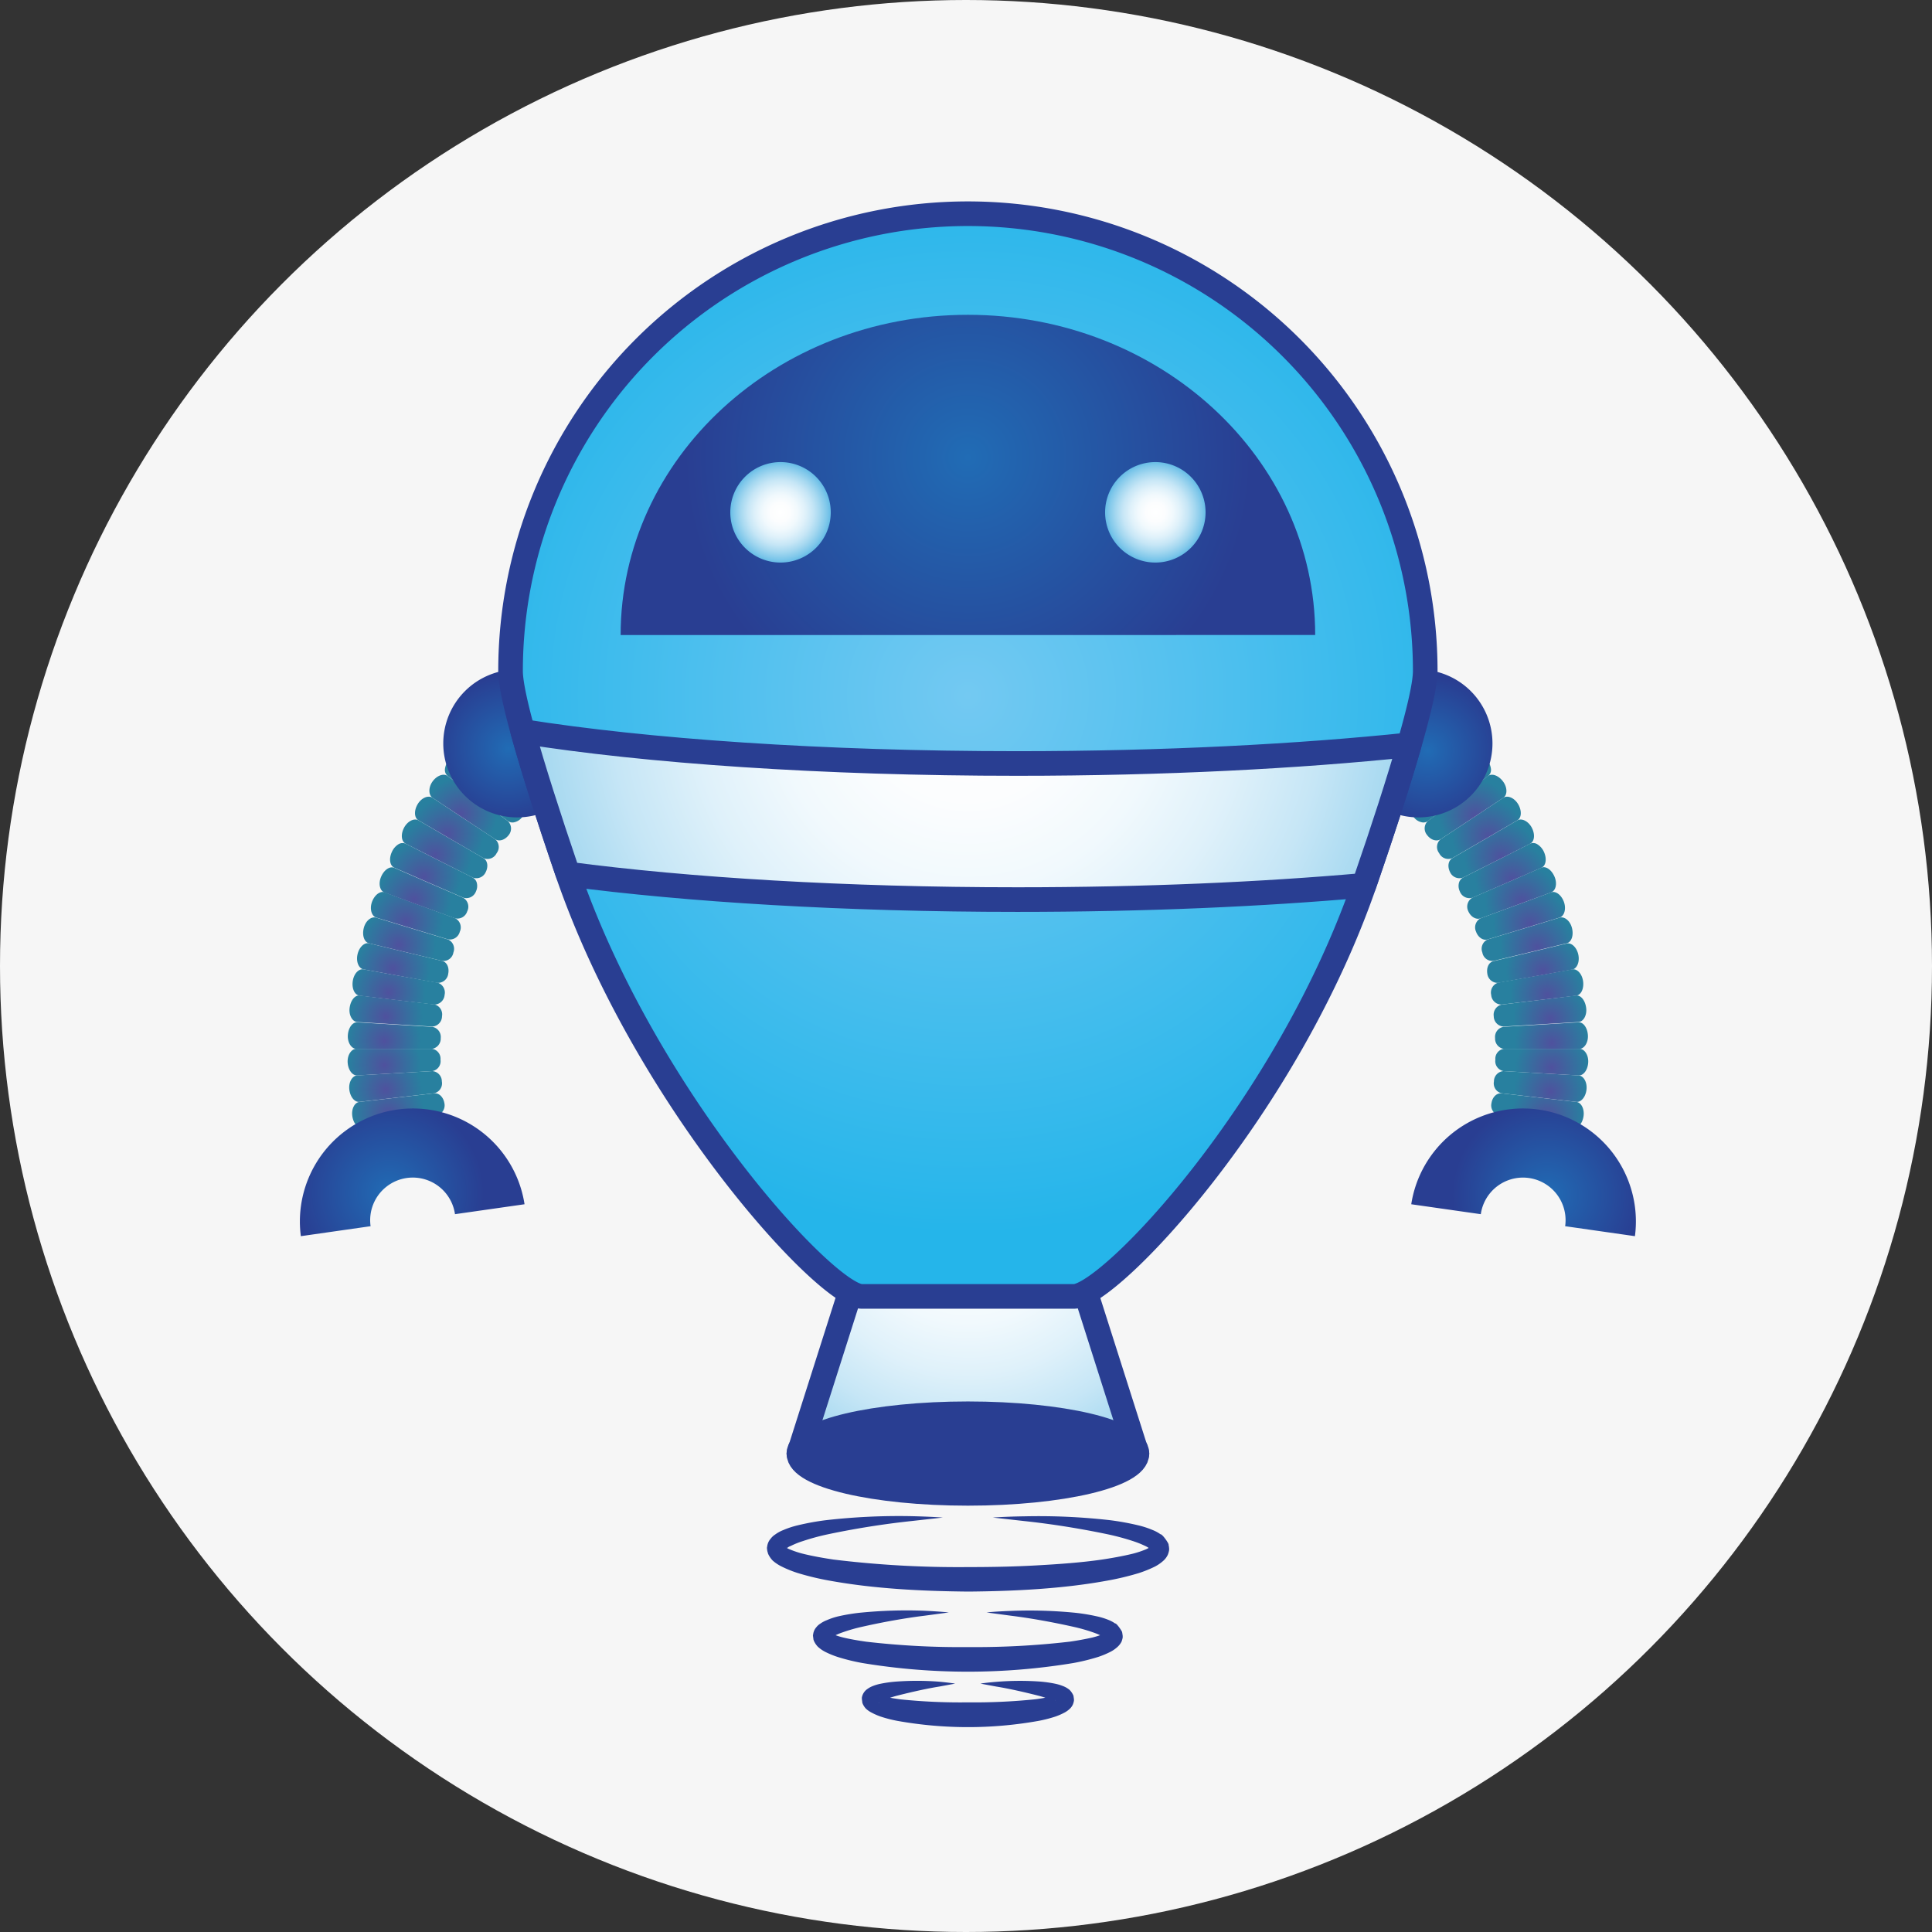
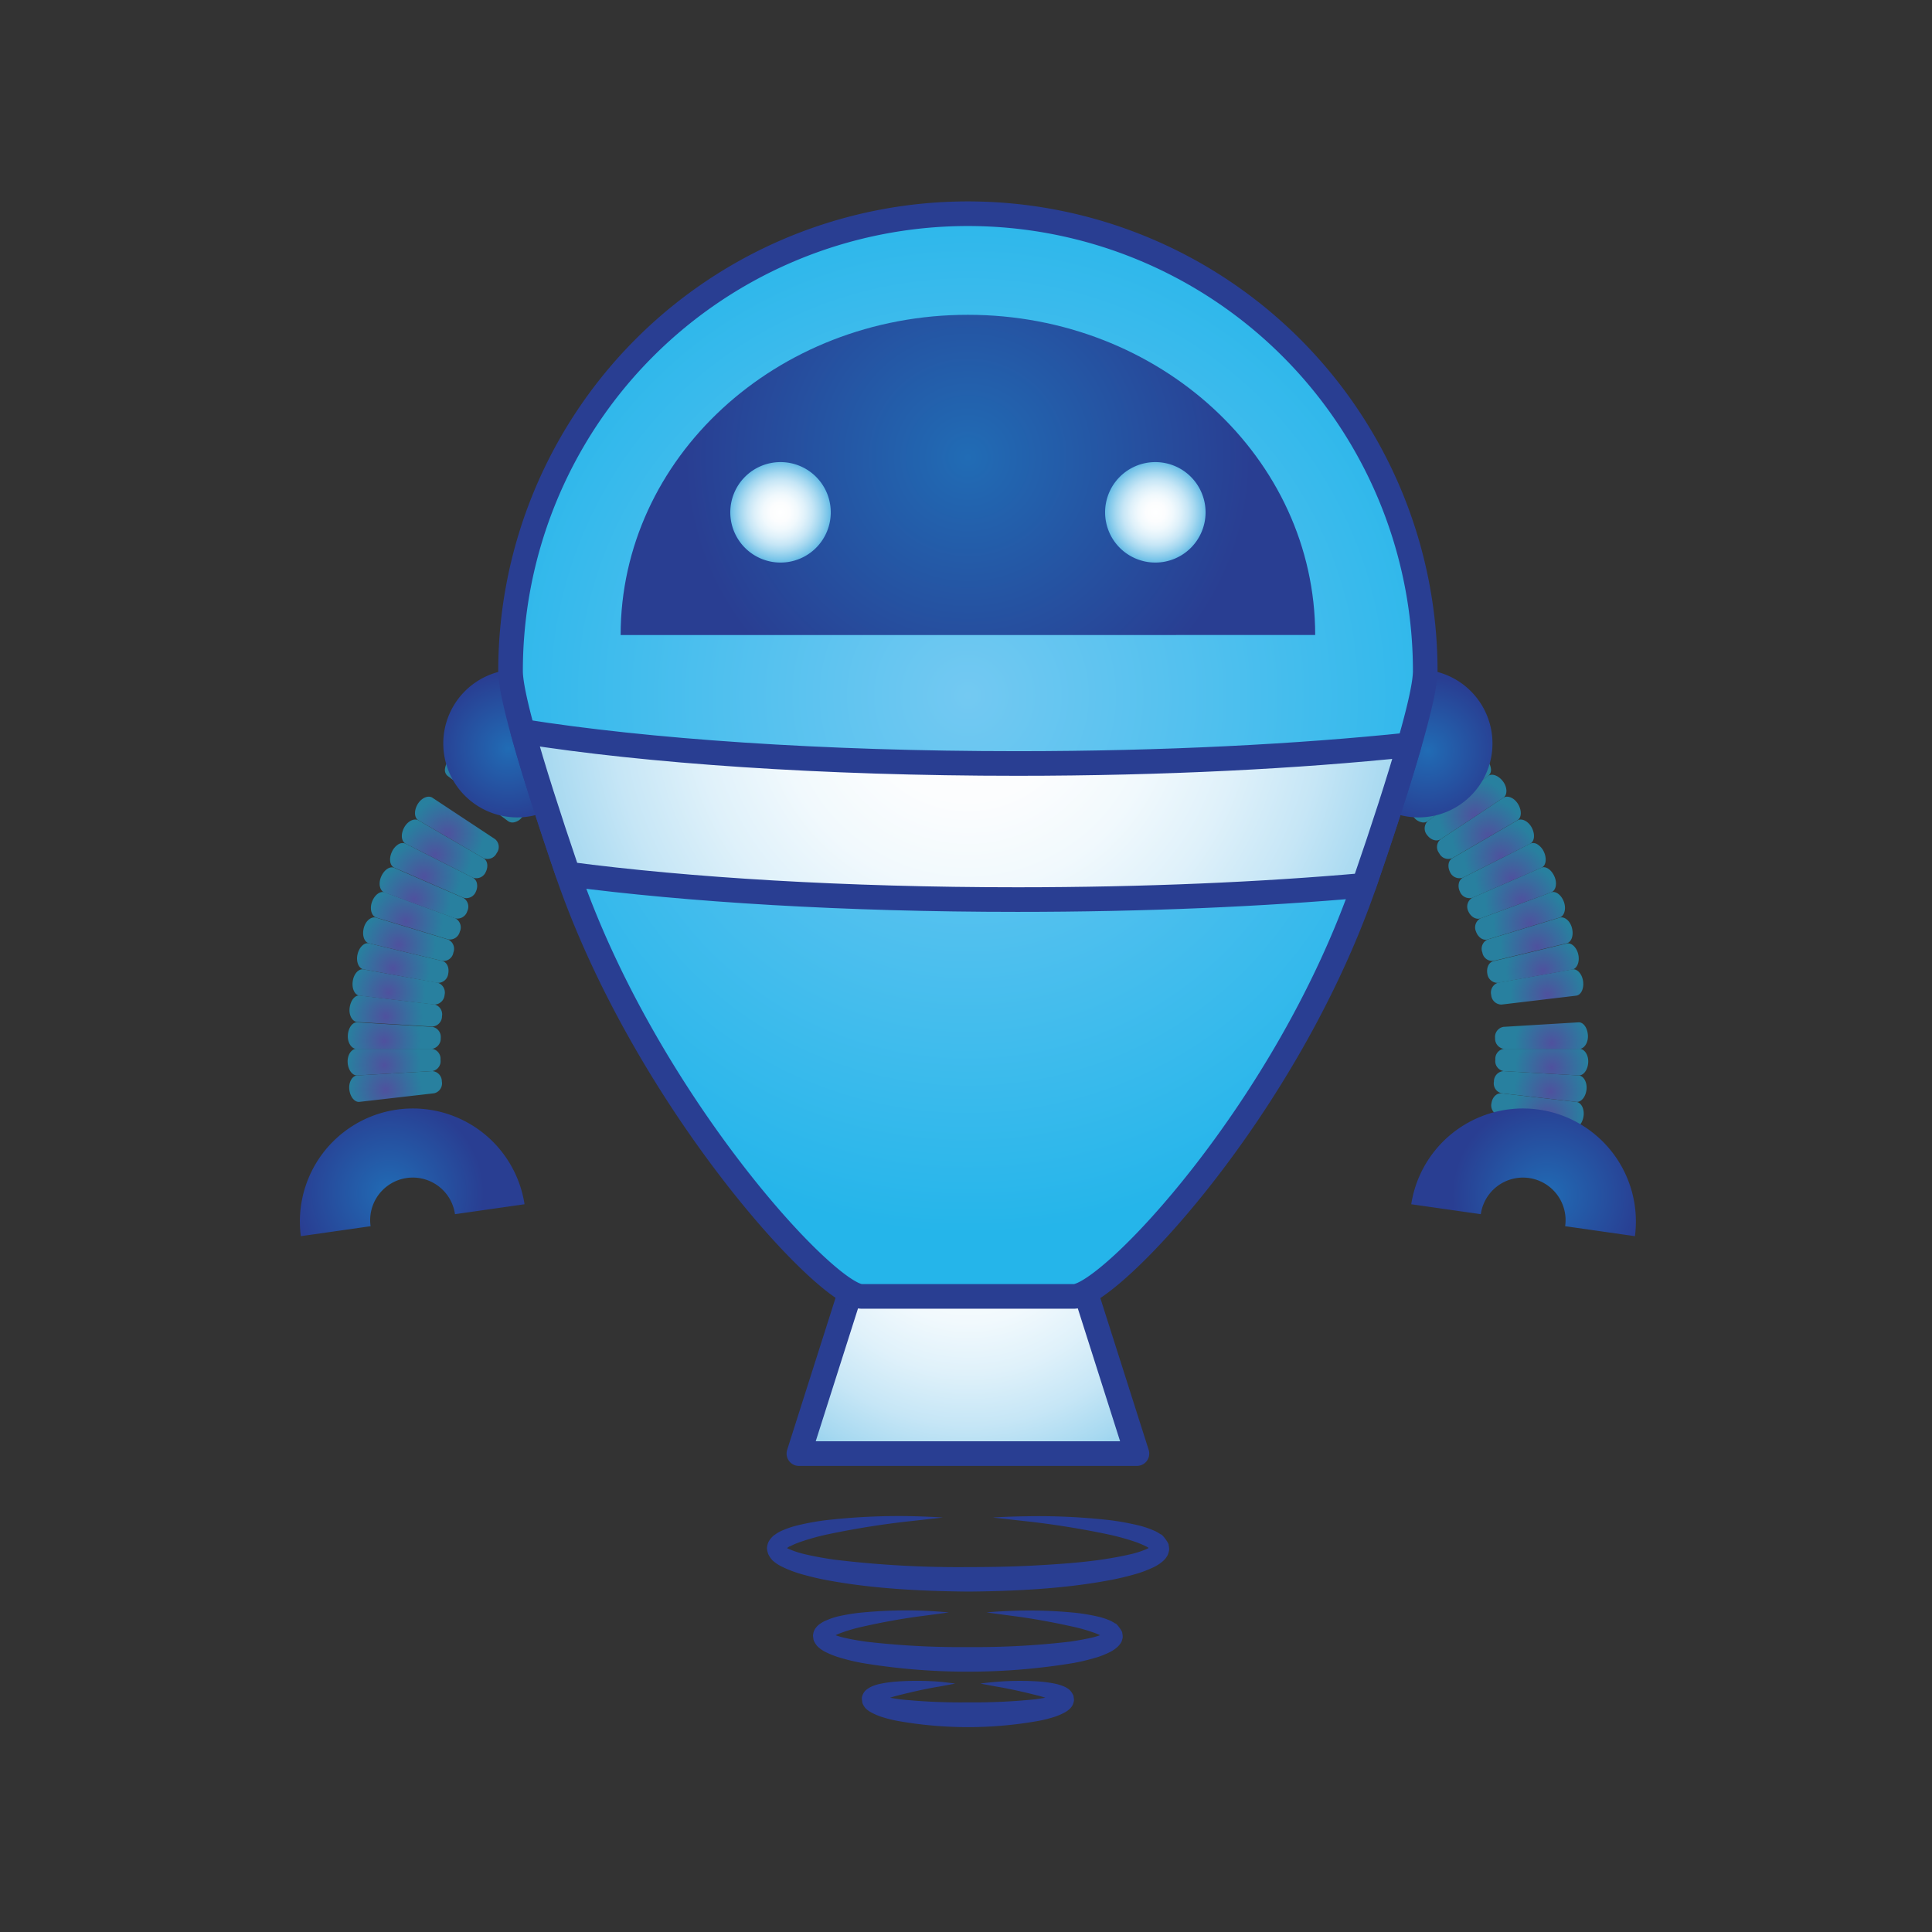
<svg xmlns="http://www.w3.org/2000/svg" xmlns:xlink="http://www.w3.org/1999/xlink" id="Capa_1" data-name="Capa 1" width="500" height="500" viewBox="0 0 500 500">
  <rect x="0" y="0" width="500" height="500" fill="#333333" stroke="none" />
  <defs>
    <style>.cls-1{fill:#f6f6f6;}.cls-2,.cls-3,.cls-41,.cls-42{stroke:#293e92;stroke-linecap:round;stroke-linejoin:round;stroke-width:6.37px;}.cls-2{fill:url(#radial-gradient);}.cls-3,.cls-4{fill:#293e92;}.cls-5{fill:url(#radial-gradient-2);}.cls-6{fill:url(#radial-gradient-3);}.cls-7{fill:url(#radial-gradient-4);}.cls-8{fill:url(#radial-gradient-5);}.cls-9{fill:url(#radial-gradient-6);}.cls-10{fill:url(#radial-gradient-7);}.cls-11{fill:url(#radial-gradient-8);}.cls-12{fill:url(#radial-gradient-9);}.cls-13{fill:url(#radial-gradient-10);}.cls-14{fill:url(#radial-gradient-11);}.cls-15{fill:url(#radial-gradient-12);}.cls-16{fill:url(#radial-gradient-13);}.cls-17{fill:url(#radial-gradient-14);}.cls-18{fill:url(#radial-gradient-15);}.cls-19{fill:url(#radial-gradient-16);}.cls-20{fill:url(#radial-gradient-17);}.cls-21{fill:url(#radial-gradient-18);}.cls-22{fill:url(#radial-gradient-19);}.cls-23{fill:url(#radial-gradient-20);}.cls-24{fill:url(#radial-gradient-21);}.cls-25{fill:url(#radial-gradient-22);}.cls-26{fill:url(#radial-gradient-23);}.cls-27{fill:url(#radial-gradient-24);}.cls-28{fill:url(#radial-gradient-25);}.cls-29{fill:url(#radial-gradient-26);}.cls-30{fill:url(#radial-gradient-27);}.cls-31{fill:url(#radial-gradient-28);}.cls-32{fill:url(#radial-gradient-29);}.cls-33{fill:url(#radial-gradient-30);}.cls-34{fill:url(#radial-gradient-31);}.cls-35{fill:url(#radial-gradient-32);}.cls-36{fill:url(#radial-gradient-33);}.cls-37{fill:url(#radial-gradient-34);}.cls-38{fill:url(#radial-gradient-35);}.cls-39{fill:url(#radial-gradient-36);}.cls-40{fill:url(#radial-gradient-37);}.cls-41{fill:url(#radial-gradient-38);}.cls-42{fill:url(#radial-gradient-39);}.cls-43{fill:url(#radial-gradient-40);}.cls-44{fill:url(#radial-gradient-41);}.cls-45{fill:url(#radial-gradient-42);}</style>
    <radialGradient id="radial-gradient" cx="250.68" cy="311.35" r="88.23" gradientUnits="userSpaceOnUse">
      <stop offset="0" stop-color="#fff" />
      <stop offset="0.19" stop-color="#fcfdfe" />
      <stop offset="0.35" stop-color="#f1f9fd" />
      <stop offset="0.5" stop-color="#dff1fa" />
      <stop offset="0.65" stop-color="#c6e6f6" />
      <stop offset="0.79" stop-color="#a5d8f0" />
      <stop offset="0.93" stop-color="#7ec7ea" />
      <stop offset="1" stop-color="#67bde6" />
    </radialGradient>
    <radialGradient id="radial-gradient-2" cx="445.97" cy="-2113.74" r="9.32" gradientTransform="matrix(-0.86, -0.51, 0.51, -0.86, 1860.97, -1295.32)" gradientUnits="userSpaceOnUse">
      <stop offset="0" stop-color="#4f519e" />
      <stop offset="1" stop-color="#28809f" />
    </radialGradient>
    <radialGradient id="radial-gradient-3" cx="448.2" cy="-2107.85" r="9.38" xlink:href="#radial-gradient-2" />
    <radialGradient id="radial-gradient-4" cx="450.77" cy="-2102.1" r="9.45" xlink:href="#radial-gradient-2" />
    <radialGradient id="radial-gradient-5" cx="453.69" cy="-2096.5" r="9.51" xlink:href="#radial-gradient-2" />
    <radialGradient id="radial-gradient-6" cx="456.9" cy="-2091.09" r="9.56" xlink:href="#radial-gradient-2" />
    <radialGradient id="radial-gradient-7" cx="460.43" cy="-2085.87" r="9.6" xlink:href="#radial-gradient-2" />
    <radialGradient id="radial-gradient-8" cx="464.26" cy="-2080.87" r="9.62" xlink:href="#radial-gradient-2" />
    <radialGradient id="radial-gradient-9" cx="468.39" cy="-2076.13" r="9.63" xlink:href="#radial-gradient-2" />
    <radialGradient id="radial-gradient-10" cx="472.79" cy="-2071.62" r="9.63" xlink:href="#radial-gradient-2" />
    <radialGradient id="radial-gradient-11" cx="477.44" cy="-2067.38" r="9.63" xlink:href="#radial-gradient-2" />
    <radialGradient id="radial-gradient-12" cx="482.32" cy="-2063.4" r="9.6" xlink:href="#radial-gradient-2" />
    <radialGradient id="radial-gradient-13" cx="487.43" cy="-2059.73" r="9.58" xlink:href="#radial-gradient-2" />
    <radialGradient id="radial-gradient-14" cx="492.76" cy="-2056.37" r="9.54" xlink:href="#radial-gradient-2" />
    <radialGradient id="radial-gradient-15" cx="498.27" cy="-2053.32" r="9.48" xlink:href="#radial-gradient-2" />
    <radialGradient id="radial-gradient-16" cx="503.95" cy="-2050.58" r="9.42" xlink:href="#radial-gradient-2" />
    <radialGradient id="radial-gradient-17" cx="509.77" cy="-2048.18" r="9.35" xlink:href="#radial-gradient-2" />
    <radialGradient id="radial-gradient-18" cx="437.93" cy="-2125.58" r="24.49" gradientTransform="matrix(-0.86, -0.51, 0.51, -0.86, 1860.97, -1295.32)" gradientUnits="userSpaceOnUse">
      <stop offset="0" stop-color="#216cb5" />
      <stop offset="0.16" stop-color="#2264af" />
      <stop offset="1" stop-color="#293e92" />
    </radialGradient>
    <radialGradient id="radial-gradient-19" cx="523.16" cy="-2042.33" r="19.14" xlink:href="#radial-gradient-18" />
    <radialGradient id="radial-gradient-20" cx="91.77" cy="-1903.01" r="9.32" gradientTransform="matrix(0.86, -0.51, -0.51, -0.86, -947.85, -1295.32)" xlink:href="#radial-gradient-2" />
    <radialGradient id="radial-gradient-21" cx="94" cy="-1897.12" r="9.38" gradientTransform="matrix(0.86, -0.51, -0.51, -0.86, -947.85, -1295.32)" xlink:href="#radial-gradient-2" />
    <radialGradient id="radial-gradient-22" cx="96.58" cy="-1891.37" r="9.45" gradientTransform="matrix(0.86, -0.51, -0.51, -0.86, -947.85, -1295.32)" xlink:href="#radial-gradient-2" />
    <radialGradient id="radial-gradient-23" cx="99.48" cy="-1885.77" r="9.51" gradientTransform="matrix(0.86, -0.51, -0.51, -0.86, -947.85, -1295.32)" xlink:href="#radial-gradient-2" />
    <radialGradient id="radial-gradient-24" cx="102.7" cy="-1880.36" r="9.56" gradientTransform="matrix(0.86, -0.51, -0.51, -0.86, -947.85, -1295.32)" xlink:href="#radial-gradient-2" />
    <radialGradient id="radial-gradient-25" cx="106.23" cy="-1875.14" r="9.6" gradientTransform="matrix(0.86, -0.51, -0.51, -0.86, -947.85, -1295.32)" xlink:href="#radial-gradient-2" />
    <radialGradient id="radial-gradient-26" cx="110.06" cy="-1870.14" r="9.62" gradientTransform="matrix(0.86, -0.51, -0.51, -0.86, -947.85, -1295.32)" xlink:href="#radial-gradient-2" />
    <radialGradient id="radial-gradient-27" cx="114.19" cy="-1865.4" r="9.63" gradientTransform="matrix(0.86, -0.51, -0.51, -0.86, -947.85, -1295.32)" xlink:href="#radial-gradient-2" />
    <radialGradient id="radial-gradient-28" cx="118.58" cy="-1860.9" r="9.63" gradientTransform="matrix(0.86, -0.51, -0.51, -0.86, -947.85, -1295.32)" xlink:href="#radial-gradient-2" />
    <radialGradient id="radial-gradient-29" cx="123.24" cy="-1856.65" r="9.63" gradientTransform="matrix(0.86, -0.51, -0.51, -0.86, -947.85, -1295.32)" xlink:href="#radial-gradient-2" />
    <radialGradient id="radial-gradient-30" cx="128.12" cy="-1852.67" r="9.6" gradientTransform="matrix(0.86, -0.51, -0.51, -0.86, -947.85, -1295.32)" xlink:href="#radial-gradient-2" />
    <radialGradient id="radial-gradient-31" cx="133.23" cy="-1849" r="9.58" gradientTransform="matrix(0.86, -0.51, -0.51, -0.86, -947.85, -1295.32)" xlink:href="#radial-gradient-2" />
    <radialGradient id="radial-gradient-32" cx="138.56" cy="-1845.64" r="9.54" gradientTransform="matrix(0.86, -0.51, -0.51, -0.86, -947.85, -1295.32)" xlink:href="#radial-gradient-2" />
    <radialGradient id="radial-gradient-33" cx="144.07" cy="-1842.59" r="9.48" gradientTransform="matrix(0.86, -0.51, -0.51, -0.86, -947.85, -1295.32)" xlink:href="#radial-gradient-2" />
    <radialGradient id="radial-gradient-34" cx="149.75" cy="-1839.85" r="9.42" gradientTransform="matrix(0.86, -0.51, -0.51, -0.86, -947.85, -1295.32)" xlink:href="#radial-gradient-2" />
    <radialGradient id="radial-gradient-35" cx="155.58" cy="-1837.45" r="9.35" gradientTransform="matrix(0.86, -0.51, -0.51, -0.86, -947.85, -1295.32)" xlink:href="#radial-gradient-2" />
    <radialGradient id="radial-gradient-36" cx="83.74" cy="-1914.85" r="24.49" gradientTransform="matrix(0.86, -0.51, -0.51, -0.86, -947.85, -1295.32)" xlink:href="#radial-gradient-18" />
    <radialGradient id="radial-gradient-37" cx="168.96" cy="-1831.6" r="19.14" gradientTransform="matrix(0.86, -0.51, -0.51, -0.86, -947.85, -1295.32)" xlink:href="#radial-gradient-18" />
    <radialGradient id="radial-gradient-38" cx="250.49" cy="180.02" r="142.14" gradientUnits="userSpaceOnUse">
      <stop offset="0" stop-color="#73c9f2" />
      <stop offset="0.98" stop-color="#25b5ea" />
    </radialGradient>
    <radialGradient id="radial-gradient-39" cx="250.49" cy="180.02" r="142.15" xlink:href="#radial-gradient" />
    <radialGradient id="radial-gradient-40" cx="250.49" cy="118.36" r="73.43" gradientTransform="matrix(1, 0, 0, 1, 0, 0)" xlink:href="#radial-gradient-18" />
    <radialGradient id="radial-gradient-41" cx="201.94" cy="132.59" r="13.01" xlink:href="#radial-gradient" />
    <radialGradient id="radial-gradient-42" cx="299.03" cy="132.59" r="13.01" xlink:href="#radial-gradient" />
  </defs>
-   <circle class="cls-1" cx="250" cy="250" r="250" />
  <polygon class="cls-2" points="294.24 376.19 206.75 376.19 223.77 322.73 277.22 322.73 294.24 376.19" />
-   <path class="cls-3" d="M294.24,376.19c0,5.67-19.6,10.29-43.75,10.29s-43.74-4.62-43.74-10.29,19.58-10.31,43.74-10.31S294.24,370.5,294.24,376.19Z" />
  <path class="cls-4" d="M244,392.74l-8.25.92c-5.22.56-12.72,1.57-21.42,3.4a59.45,59.45,0,0,0-6.6,1.79,20.94,20.94,0,0,0-3.12,1.26c-1,.3-1.71,1.47-1.36.72v-.1c0,.11-.18-1.24-.09-.64l.08.23.16.47c.14.11.14-.3,0-.33s.61.38,1.05.54a24.21,24.21,0,0,0,3.4,1.12c2.47.61,5.13,1.08,7.85,1.49a266.56,266.56,0,0,0,34.8,1.95c6.07,0,11.91-.11,17.79-.44s11.6-.73,17.06-1.53c2.71-.41,5.37-.9,7.84-1.5a24.47,24.47,0,0,0,3.39-1.13,7.09,7.09,0,0,0,1.08-.6c.27-.21,0-.06.11.69l-.12-.47a.36.36,0,0,0,0,.25.25.25,0,0,0,.14.16l-.23-.17a5.65,5.65,0,0,0-1.21-.74,25.36,25.36,0,0,0-3.14-1.25,64,64,0,0,0-6.6-1.77c-8.71-1.82-16.2-2.84-21.42-3.4l-8.25-.92s3-.24,8.31-.32a164,164,0,0,1,22,1,68.21,68.21,0,0,1,7.15,1.29,23.58,23.58,0,0,1,3.86,1.24,9.74,9.74,0,0,1,2.08,1.12c.47-.1,2.34,2.62,2.07,2.72l.07.23c0,.3-.06-.59.09.69l0,.15,0,.3a6.4,6.4,0,0,1-.34,1.21,4.84,4.84,0,0,1-1.09,1.49,10.67,10.67,0,0,1-2.21,1.55,31.31,31.31,0,0,1-4.16,1.69,70.75,70.75,0,0,1-8.4,2c-11.37,2.07-23.6,2.69-35.71,2.8-12.22-.11-24.36-.74-35.75-2.79a70,70,0,0,1-8.41-2,28.68,28.68,0,0,1-4.16-1.67A10.5,10.5,0,0,1,200,403.9a6.26,6.26,0,0,1-1.22-1.79l-.13-.47-.07-.23c.08.57-.12-.83-.09-.76v-.14l.06-.31a3.7,3.7,0,0,1,.91-2,4.36,4.36,0,0,1,1.14-1.06,9.36,9.36,0,0,1,2.09-1.15,23,23,0,0,1,3.85-1.26,65.83,65.83,0,0,1,7.15-1.3,166.42,166.42,0,0,1,22-1.05C241,392.5,244,392.74,244,392.74Z" />
  <path class="cls-4" d="M245.55,417.3l-6.25.84c-4,.49-9.65,1.39-16.2,2.87a43.17,43.17,0,0,0-4.95,1.41,17.75,17.75,0,0,0-2.28.95c-.77.19-1.15,1.19-.71.16v-.11l-.1-.71.07.17.12.35c.1.07,0-.41-.1-.49s.35.19.65.28a17.49,17.49,0,0,0,2.49.78c1.84.44,3.85.78,5.89,1.07a209.35,209.35,0,0,0,26.31,1.39,211.25,211.25,0,0,0,26.37-1.4c2-.29,4-.65,5.88-1.08a19.31,19.31,0,0,0,2.49-.79,6.63,6.63,0,0,0,.69-.35c.15-.1-.26.2-.07,1.11l-.09-.36a.69.69,0,0,0,.05.34.5.5,0,0,0,.21.24l-.13-.09a3.91,3.91,0,0,0-.82-.52,18.52,18.52,0,0,0-2.29-.94,43.33,43.33,0,0,0-5-1.41c-6.56-1.47-12.23-2.38-16.2-2.87l-6.25-.84s2.29-.26,6.32-.4a119.62,119.62,0,0,1,16.77.5,50.07,50.07,0,0,1,5.5.92,18,18,0,0,1,3,.93,8.37,8.37,0,0,1,1.69.91c.34-.18,2.09,2.42,1.79,2.36l.06.17c0,.3-.07-.6.09.68l0,.13,0,.28a5.57,5.57,0,0,1-.31,1.11,4.86,4.86,0,0,1-1,1.3,8.5,8.5,0,0,1-1.82,1.28,23,23,0,0,1-3.24,1.35,53.67,53.67,0,0,1-6.45,1.58,167.55,167.55,0,0,1-54.49,0,51.84,51.84,0,0,1-6.45-1.58,22.85,22.85,0,0,1-3.24-1.33,8.65,8.65,0,0,1-1.89-1.32,5.27,5.27,0,0,1-1.06-1.61l-.1-.35,0-.18c0,.13-.18-1.3-.09-.76l0-.14.05-.27a3.36,3.36,0,0,1,.82-1.75,3.85,3.85,0,0,1,1-.9,7.52,7.52,0,0,1,1.7-.91,17.45,17.45,0,0,1,3-1,49.68,49.68,0,0,1,5.5-.92,121.62,121.62,0,0,1,16.76-.52C243.27,417.05,245.55,417.3,245.55,417.3Z" />
  <path class="cls-4" d="M247.19,435.72l-4.15.77c-2.62.41-6.39,1.21-10.68,2.3a29.64,29.64,0,0,0-3.19,1,9.23,9.23,0,0,0-1.4.64c-.48.05-.52.88,0-.5v-.2c-.19-1.35,0-.35-.08-.64l0,.11.09.23a1,1,0,0,0-.28-.69c-.17-.21.09,0,.24,0a11.73,11.73,0,0,0,1.53.42c1.19.25,2.5.46,3.83.64a152.14,152.14,0,0,0,17.35.77,154.28,154.28,0,0,0,17.4-.79c1.33-.16,2.64-.4,3.82-.63a12.64,12.64,0,0,0,1.52-.43c.13,0,.36-.16.26-.07a1.63,1.63,0,0,0-.24,1.52l-.05-.24a.86.86,0,0,0,.13.45,1,1,0,0,0,.29.33l0,0a2.16,2.16,0,0,0-.4-.28,13,13,0,0,0-1.42-.63,28.84,28.84,0,0,0-3.19-1c-4.3-1.09-8.06-1.89-10.68-2.31l-4.15-.77s1.52-.26,4.21-.47a74,74,0,0,1,11.25-.06,32.6,32.6,0,0,1,3.76.53,12,12,0,0,1,2.11.62,6,6,0,0,1,1.28.66l.35.25a4.14,4.14,0,0,1,.61.7,4.41,4.41,0,0,1,.46.81l.07.23,0,.12c0,.28-.07-.61.1.65v.12l0,.24a4.69,4.69,0,0,1-.28,1,3.69,3.69,0,0,1-.79,1.11,6.47,6.47,0,0,1-1.4,1,17,17,0,0,1-2.29,1,34.51,34.51,0,0,1-4.39,1.13,103.89,103.89,0,0,1-36.55,0,33.17,33.17,0,0,1-4.38-1.13,16.65,16.65,0,0,1-2.28-1,6.53,6.53,0,0,1-1.45-1,4.35,4.35,0,0,1-.92-1.44l-.06-.24,0-.12-.1-.71,0-.12,0-.25a3.39,3.39,0,0,1,1.5-2.29,6,6,0,0,1,1.27-.69,11.62,11.62,0,0,1,2.13-.63,32.75,32.75,0,0,1,3.75-.53,74.57,74.57,0,0,1,11.26,0C245.67,435.46,247.19,435.72,247.19,435.72Z" />
  <path class="cls-5" d="M385,291a2.69,2.69,0,0,0,1.68,3.29l18.92,4.43c1.23.31,2.56-1,3-2.89s-.32-3.63-1.6-3.84l-19.15-3.34A2.7,2.7,0,0,0,385,291Z" />
  <path class="cls-6" d="M386,285.46a2.67,2.67,0,0,0,1.83,3.18L407,292c1.25.23,2.51-1.15,2.81-3.07s-.59-3.61-1.84-3.75l-19.3-2.22C387.34,282.8,386.23,283.94,386,285.46Z" />
  <path class="cls-7" d="M386.63,279.87a2.62,2.62,0,0,0,2,3.07l19.3,2.22c1.26.15,2.46-1.28,2.66-3.22s-.82-3.57-2.07-3.62l-19.4-1.12A2.66,2.66,0,0,0,386.63,279.87Z" />
  <path class="cls-8" d="M387,274.26a2.6,2.6,0,0,0,2.15,2.94l19.4,1.12c1.26.07,2.38-1.45,2.48-3.39s-1-3.51-2.29-3.51l-19.43,0A2.59,2.59,0,0,0,387,274.26Z" />
  <path class="cls-9" d="M386.93,268.66a2.67,2.67,0,0,0,2.34,2.8l19.43,0c1.25,0,2.36-1.56,2.25-3.51s-1.19-3.46-2.45-3.37l-19.41,1.17A2.64,2.64,0,0,0,386.93,268.66Z" />
-   <path class="cls-10" d="M386.58,263a2.69,2.69,0,0,0,2.51,2.67l19.41-1.17c1.27-.08,2.24-1.71,2-3.64s-1.37-3.38-2.64-3.22L388.6,260A2.68,2.68,0,0,0,386.58,263Z" />
  <path class="cls-11" d="M385.92,257.48a2.67,2.67,0,0,0,2.68,2.5l19.29-2.3c1.29-.15,2.08-1.82,1.81-3.75s-1.56-3.29-2.83-3.06l-19.13,3.44A2.67,2.67,0,0,0,385.92,257.48Z" />
  <path class="cls-12" d="M384.92,252a2.69,2.69,0,0,0,2.82,2.36l19.13-3.44c1.24-.21,2-1.94,1.6-3.85s-1.81-3.18-3-2.89l-18.89,4.55C385.28,249,384.66,250.43,384.92,252Z" />
  <path class="cls-13" d="M383.63,246.5a2.63,2.63,0,0,0,2.92,2.18l18.89-4.55c1.24-.28,1.87-2,1.39-3.94s-2-3.08-3.2-2.7L385,243.14A2.63,2.63,0,0,0,383.63,246.5Z" />
  <path class="cls-14" d="M382,241.12c.52,1.45,1.82,2.38,3,2l18.6-5.65c1.21-.35,1.79-2.18,1.16-4s-2.14-3-3.34-2.52l-18.23,6.7A2.66,2.66,0,0,0,382,241.12Z" />
  <path class="cls-15" d="M380,235.84c.62,1.42,2,2.26,3.18,1.82l18.23-6.7c1.21-.43,1.67-2.26.9-4.07s-2.28-2.85-3.43-2.32l-17.83,7.75A2.68,2.68,0,0,0,380,235.84Z" />
  <path class="cls-16" d="M377.8,230.69a2.66,2.66,0,0,0,3.29,1.63l17.83-7.75c1.18-.52,1.45-2.34.65-4.1a4.53,4.53,0,0,0-1.67-1.95,2,2,0,0,0-1.93-.17l-17.34,8.77a2.19,2.19,0,0,0-1.08,1.47A3.24,3.24,0,0,0,377.8,230.69Z" />
  <path class="cls-17" d="M375.26,225.68a2.67,2.67,0,0,0,3.37,1.44L396,218.35c1.14-.58,1.33-2.42.43-4.14s-2.64-2.53-3.72-1.91l-16.8,9.77C374.76,222.72,374.57,224.29,375.26,225.68Z" />
  <path class="cls-18" d="M372.46,220.81a2.62,2.62,0,0,0,3.42,1.26l16.8-9.77c1.11-.62,1.21-2.5.21-4.18s-2.77-2.37-3.83-1.66l-16.21,10.72A2.61,2.61,0,0,0,372.46,220.81Z" />
  <path class="cls-19" d="M369.35,216.13c.92,1.23,2.41,1.76,3.5,1.05l16.21-10.72c1.05-.69,1.1-2.61-.05-4.18s-2.89-2.22-3.9-1.45l-15.57,11.63A2.65,2.65,0,0,0,369.35,216.13Z" />
  <path class="cls-20" d="M366,211.63a3.39,3.39,0,0,0,1.8,1.14,2,2,0,0,0,1.78-.31l15.57-11.63a2.06,2.06,0,0,0,.71-1.79,4.58,4.58,0,0,0-1-2.37c-1.21-1.52-3-2.08-4-1.23L366,208A2.67,2.67,0,0,0,366,211.63Z" />
  <path class="cls-21" d="M423.12,319.92a29.24,29.24,0,0,0-57.89-8.26l18,2.57a11,11,0,0,1,21.83,3.11Z" />
  <path class="cls-22" d="M349.46,185a19.14,19.14,0,1,0,25-10.27A19.15,19.15,0,0,0,349.46,185Z" />
  <path class="cls-23" d="M116,291a2.68,2.68,0,0,1-1.67,3.29l-18.92,4.43c-1.24.31-2.56-1-3-2.89s.32-3.63,1.6-3.84l19.14-3.34A2.69,2.69,0,0,1,116,291Z" />
-   <path class="cls-24" d="M115,285.46a2.69,2.69,0,0,1-1.85,3.18L94,292c-1.25.23-2.5-1.15-2.81-3.07s.58-3.61,1.83-3.75l19.3-2.22C113.63,282.8,114.74,283.94,115,285.46Z" />
  <path class="cls-25" d="M114.35,279.87a2.63,2.63,0,0,1-2,3.07l-19.3,2.22c-1.26.15-2.44-1.28-2.65-3.22s.82-3.57,2.07-3.62l19.4-1.12A2.66,2.66,0,0,1,114.35,279.87Z" />
  <path class="cls-26" d="M114,274.26a2.59,2.59,0,0,1-2.14,2.94l-19.4,1.12c-1.27.07-2.39-1.45-2.49-3.39s1-3.51,2.3-3.51l19.43,0A2.59,2.59,0,0,1,114,274.26Z" />
  <path class="cls-27" d="M114.06,268.66a2.69,2.69,0,0,1-2.35,2.8l-19.43,0c-1.26,0-2.37-1.56-2.26-3.51s1.2-3.46,2.46-3.37l19.4,1.17A2.65,2.65,0,0,1,114.06,268.66Z" />
  <path class="cls-28" d="M114.39,263a2.67,2.67,0,0,1-2.51,2.67l-19.4-1.17c-1.26-.08-2.24-1.71-2-3.64s1.37-3.38,2.63-3.22l19.29,2.3A2.65,2.65,0,0,1,114.39,263Z" />
  <path class="cls-29" d="M115.06,257.48a2.69,2.69,0,0,1-2.69,2.5l-19.29-2.3c-1.28-.15-2.07-1.82-1.79-3.75s1.54-3.29,2.81-3.06l19.13,3.44A2.67,2.67,0,0,1,115.06,257.48Z" />
  <path class="cls-30" d="M116,252a2.67,2.67,0,0,1-2.81,2.36L94.1,250.87c-1.24-.21-2-1.94-1.58-3.85s1.79-3.18,3-2.89l18.9,4.55C115.69,249,116.31,250.43,116,252Z" />
  <path class="cls-31" d="M117.34,246.5a2.61,2.61,0,0,1-2.91,2.18l-18.9-4.55c-1.24-.28-1.87-2-1.39-3.94s2-3.08,3.2-2.7l18.6,5.65A2.63,2.63,0,0,1,117.34,246.5Z" />
  <path class="cls-32" d="M119,241.12a2.67,2.67,0,0,1-3,2l-18.6-5.65c-1.2-.35-1.79-2.18-1.15-4s2.13-3,3.33-2.52l18.23,6.7A2.65,2.65,0,0,1,119,241.12Z" />
  <path class="cls-33" d="M120.92,235.84a2.67,2.67,0,0,1-3.17,1.82L99.52,231c-1.2-.43-1.66-2.26-.9-4.07s2.28-2.85,3.45-2.32l17.83,7.75A2.66,2.66,0,0,1,120.92,235.84Z" />
  <path class="cls-34" d="M123.18,230.69a2.66,2.66,0,0,1-3.28,1.63l-17.83-7.75c-1.19-.52-1.47-2.34-.65-4.1a4.5,4.5,0,0,1,1.65-1.95,2.06,2.06,0,0,1,1.94-.17l17.33,8.77a2.16,2.16,0,0,1,1.08,1.47A3.3,3.3,0,0,1,123.18,230.69Z" />
  <path class="cls-35" d="M125.71,225.68a2.66,2.66,0,0,1-3.37,1.44L105,218.35c-1.15-.58-1.34-2.42-.43-4.14s2.63-2.53,3.72-1.91l16.8,9.77C126.22,222.72,126.41,224.29,125.71,225.68Z" />
  <path class="cls-36" d="M128.52,220.81a2.61,2.61,0,0,1-3.42,1.26l-16.8-9.77c-1.1-.62-1.21-2.5-.21-4.18s2.78-2.37,3.83-1.66l16.22,10.72A2.63,2.63,0,0,1,128.52,220.81Z" />
-   <path class="cls-37" d="M131.64,216.13c-.94,1.23-2.43,1.76-3.5,1.05l-16.22-10.72c-1-.69-1.11-2.61,0-4.18s2.9-2.22,3.92-1.45l15.55,11.63A2.67,2.67,0,0,1,131.64,216.13Z" />
  <path class="cls-38" d="M135,211.63a3.37,3.37,0,0,1-1.79,1.14,2,2,0,0,1-1.79-.31l-15.55-11.63a2,2,0,0,1-.72-1.79,4.73,4.73,0,0,1,1-2.37c1.22-1.52,3-2.08,4-1.23L135,208A2.69,2.69,0,0,1,135,211.63Z" />
  <path class="cls-39" d="M77.86,319.92a29.24,29.24,0,0,1,57.89-8.26l-18,2.57a11,11,0,0,0-21.84,3.11Z" />
  <path class="cls-40" d="M151.51,185a19.14,19.14,0,1,1-25-10.27A19.14,19.14,0,0,1,151.51,185Z" />
  <path class="cls-41" d="M368.85,173.67a118.36,118.36,0,1,0-236.72,0c0,6.57,6,26.59,14.52,51.54,20.06,59,67.24,110.3,76.4,110.3h54.86c9.18,0,55.27-48.56,75.43-107.41C362.34,201.83,368.85,180.48,368.85,173.67Z" />
  <path class="cls-42" d="M364.7,192.76c-28.6,3-63.59,4.83-101.4,4.83-50.54,0-96.07-3.2-128-8.29,2.59,9.41,6.59,21.88,11.36,35.91.12.35.26.7.37,1,30.91,4.09,71.62,6.6,116.28,6.6,32.78,0,63.44-1.35,89.66-3.69.12-.36.25-.71.38-1.07C358,214.58,361.94,202.37,364.7,192.76Z" />
  <path class="cls-43" d="M250.49,81.47c-49.64,0-89.87,37.1-89.87,82.87H340.37C340.37,118.57,300.14,81.47,250.49,81.47Z" />
  <path class="cls-44" d="M215,132.59a13,13,0,1,1-13-13A13,13,0,0,1,215,132.59Z" />
  <path class="cls-45" d="M312,132.59a13,13,0,1,1-13-13A13,13,0,0,1,312,132.59Z" />
</svg>